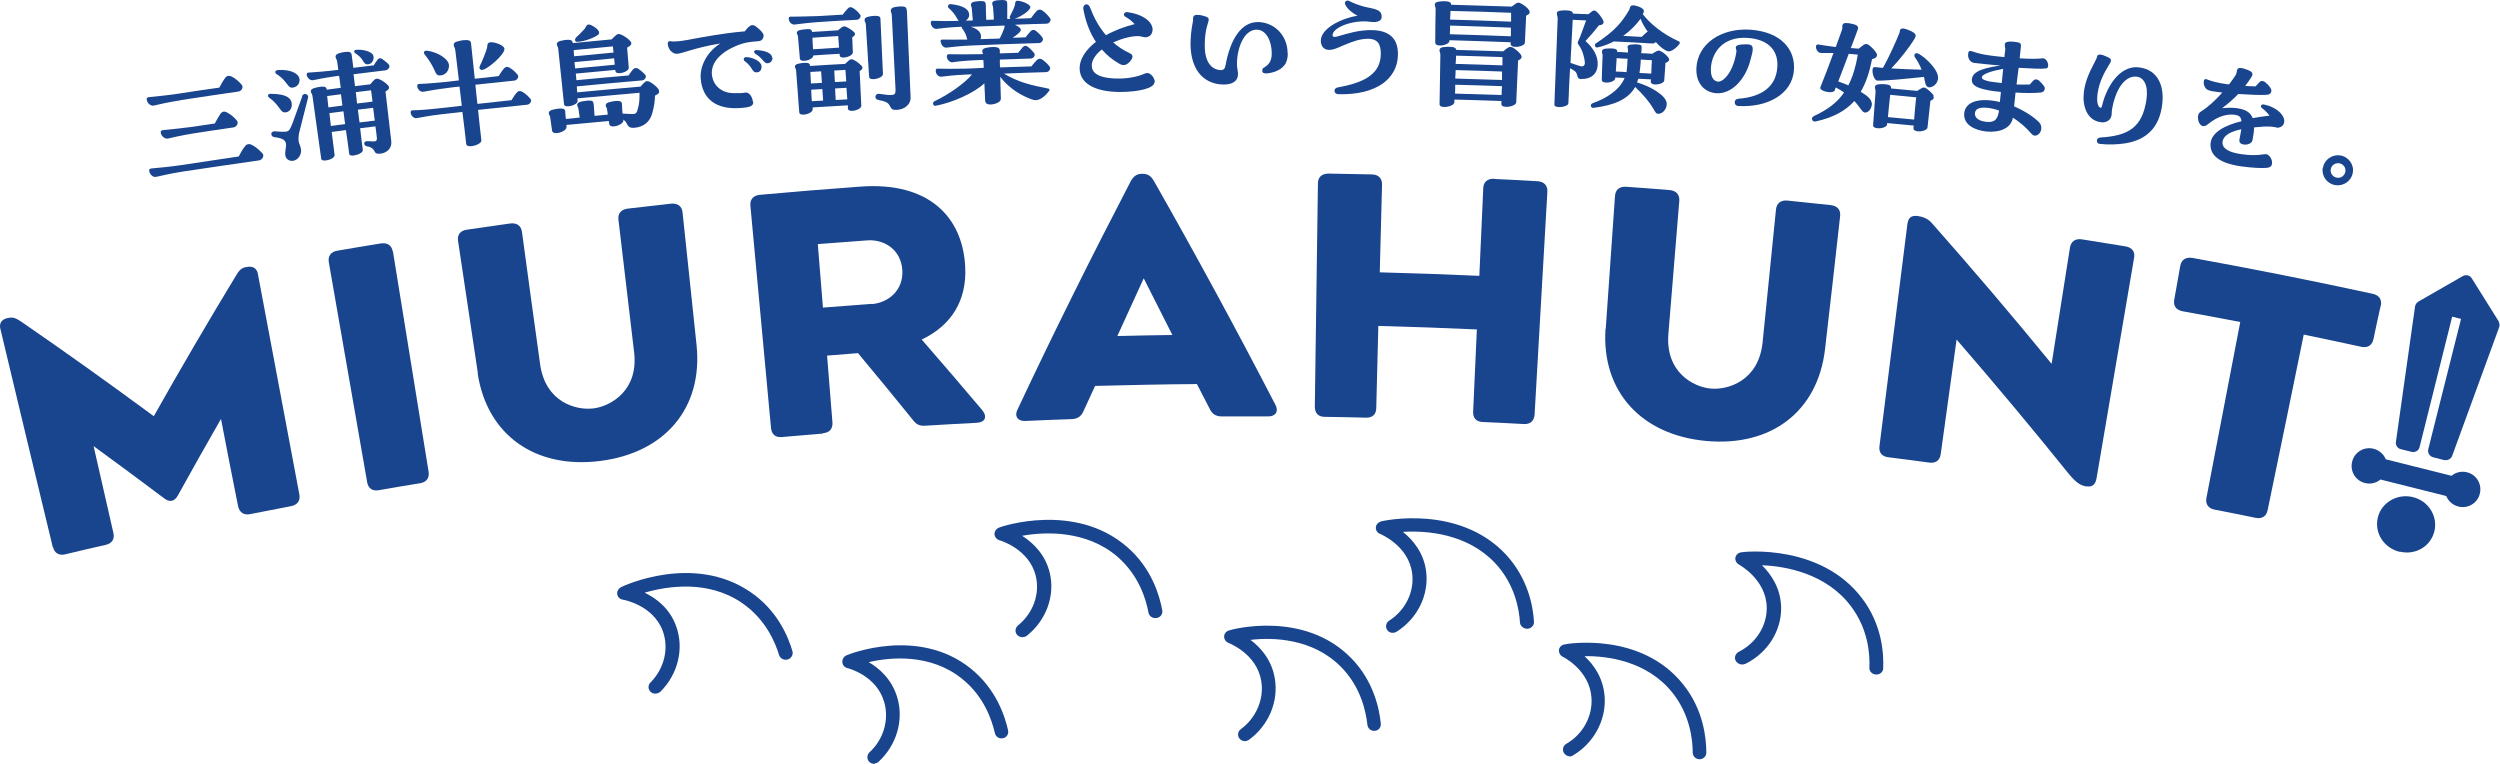
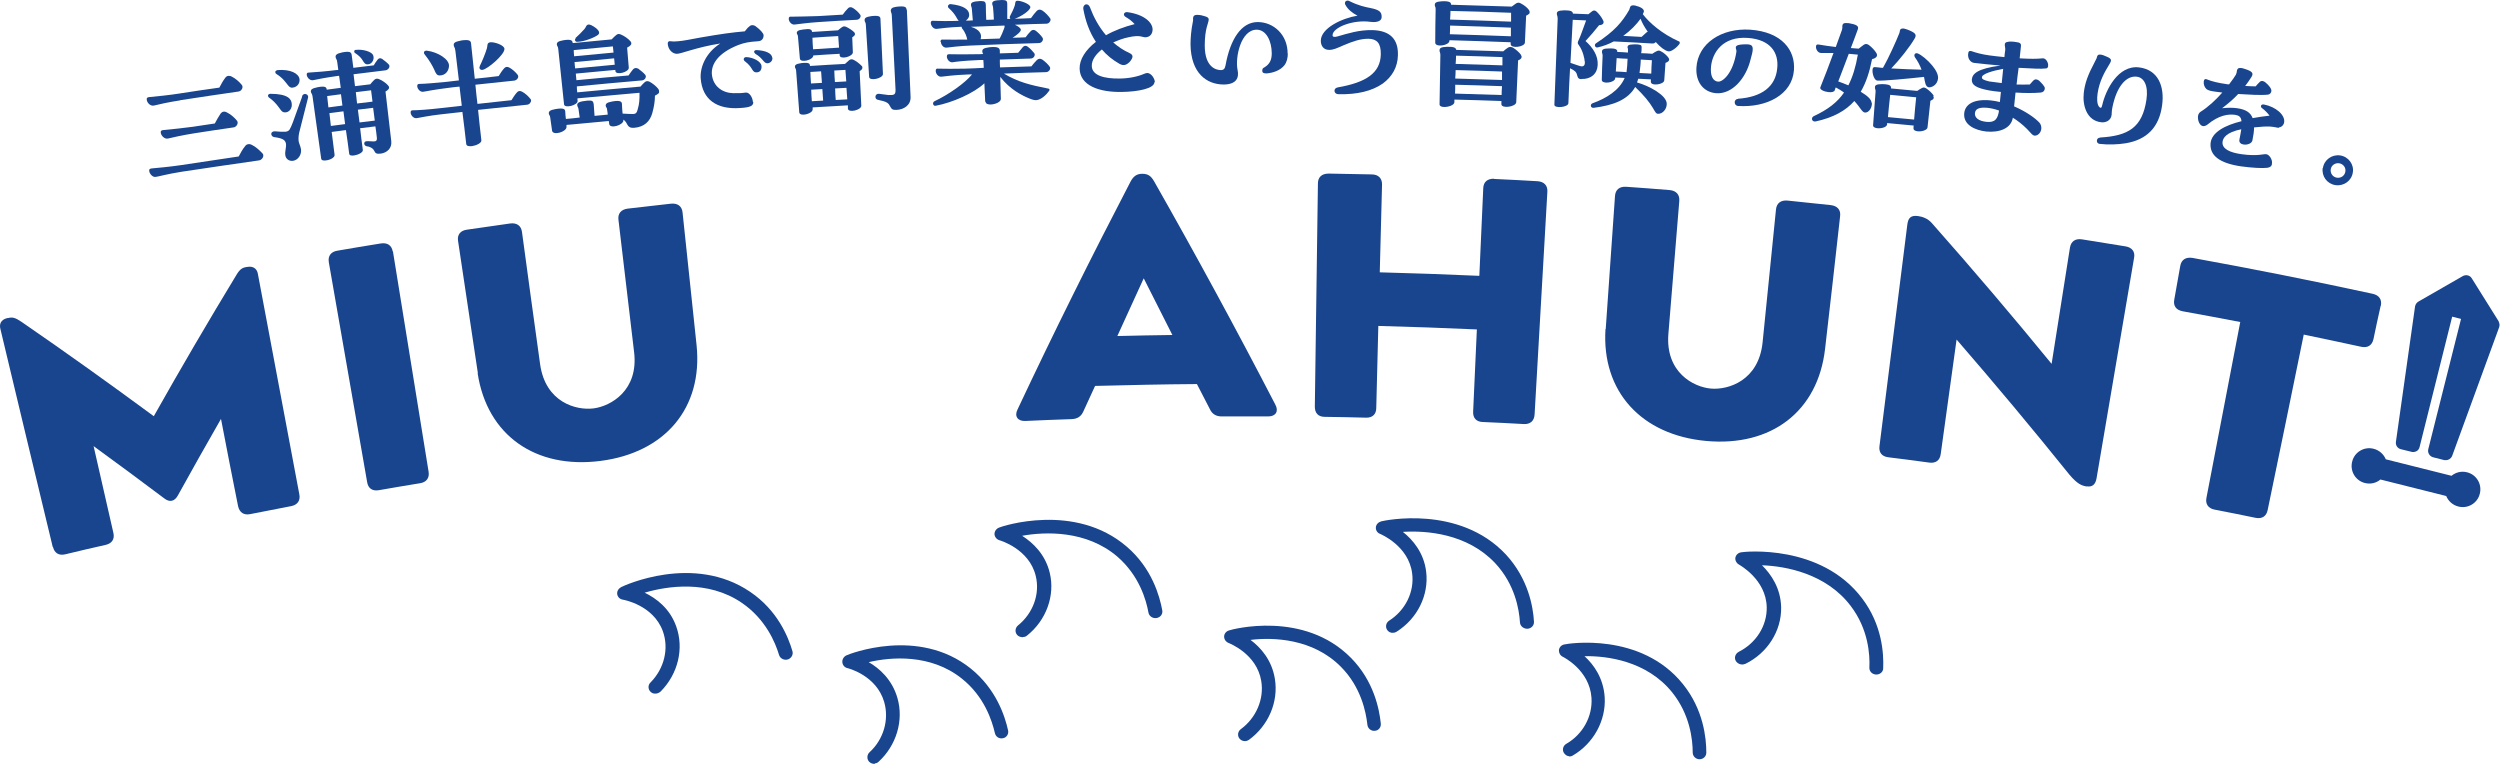
<svg xmlns="http://www.w3.org/2000/svg" id="_レイヤー_1" data-name="レイヤー_1" version="1.1" viewBox="0 0 1212.7 370.6">
  <defs>
    <style>
      .st0 {
        fill: #19448e;
      }
    </style>
  </defs>
  <g>
    <path class="st0" d="M424.4,370.5c-1,.1-2-.2-2.8-1-1.2-1.3-1.1-3.4.2-4.6,6.8-6.2,9.6-15.8,7.1-24.4-3.8-13-17.7-16.4-17.8-16.4-1.4-.3-2.4-1.5-2.5-2.9-.1-1.4.7-2.7,2-3.3,1.2-.6,34.9-14,60.3,6.4,12.3,9.9,16.6,23.1,18.1,30,.4,1.7-.7,3.5-2.5,3.8-1.8.4-3.5-.7-3.9-2.5-1.4-6.1-5.2-17.8-16-26.4-15.2-12.2-34.6-10.5-45.2-8,5.2,3,11.3,8.4,13.9,17.3,3.2,11-.5,23.1-9.1,31-.5.5-1.2.8-1.8.8Z" />
    <path class="st0" d="M496.2,309.1c-1,0-2.1-.3-2.8-1.1-1.2-1.4-1-3.4.4-4.6,7.3-5.9,10.8-15.3,8.6-24.1-3.2-13.1-17.4-17.2-17.5-17.2-1.4-.4-2.4-1.6-2.5-3,0-1.4.9-2.7,2.3-3.2,1.3-.6,36.7-12.4,61.9,9.3,12.2,10.5,15.9,23.9,17.2,30.9.3,1.8-.9,3.4-2.8,3.7-1.8.3-3.6-.9-3.9-2.6-1.1-6.2-4.5-18-15.1-27.2-15.1-12.9-35.1-12.1-46.2-10.1,5.2,3.3,11.2,8.9,13.4,17.9,2.7,11.1-1.7,23.1-11,30.5-.6.5-1.2.7-1.9.7Z" />
    <path class="st0" d="M318.5,336.4c-1,.2-2.1,0-2.9-.8-1.3-1.2-1.4-3.3,0-4.6,6.6-6.7,9-16.4,5.9-24.9-4.7-12.7-19.2-15.2-19.3-15.2-1.5-.2-2.6-1.3-2.8-2.7-.2-1.4.6-2.7,1.9-3.4,1.3-.7,35.1-16.4,62.6,2.3,13.3,9,18.5,21.9,20.5,28.8.5,1.7-.6,3.5-2.3,4-1.8.5-3.7-.5-4.2-2.2-1.8-6-6.5-17.4-18.1-25.3-16.4-11.2-36.2-8.1-47.1-4.9,5.6,2.7,12.2,7.6,15.3,16.3,3.9,10.8.9,23.1-7.5,31.6-.5.5-1.2.8-1.8,1Z" />
    <path class="st0" d="M761.1,366.8c-1,0-1.9-.7-2.5-1.6-.9-1.5-.4-3.5,1.2-4.4,8-4.6,12.8-13.3,12.2-22.3-.9-13.5-13.7-19.8-13.9-19.9-1.3-.6-2-2-1.9-3.3.2-1.4,1.3-2.5,2.7-2.7,1.4-.4,37.1-6.2,57.5,19.3,9.9,12.3,11.3,26.1,11.3,33.2,0,1.8-1.5,3.2-3.3,3.2-1.8,0-3.3-1.5-3.3-3.2,0-6.3-1.3-18.5-10-29.3-12.3-15.2-31.5-17.7-42.5-17.5,4.5,4.1,9.2,10.6,9.8,19.9.7,11.4-5.5,22.5-15.5,28.3-.6.4-1.3.5-2,.4Z" />
    <path class="st0" d="M603.8,359.5c-1,0-2-.5-2.6-1.3-1.1-1.4-.7-3.5.7-4.5,7.4-5.4,11.4-14.6,9.9-23.4-2.2-13.3-15.7-18.3-15.8-18.4-1.3-.5-2.2-1.7-2.2-3.1,0-1.4,1-2.6,2.4-3,1.3-.5,36.2-9.9,59.1,13.3,11.1,11.2,13.8,24.9,14.5,31.9.2,1.8-1.1,3.4-2.9,3.5-1.8.2-3.4-1.1-3.6-2.9-.7-6.3-3.1-18.3-12.8-28.1-13.7-13.9-33.1-14.4-43.9-13.1,4.8,3.6,10.3,9.6,11.8,18.8,1.9,11.3-3.2,22.9-12.6,29.7-.6.4-1.2.6-1.9.6Z" />
    <path class="st0" d="M844.5,322.3c-1-.2-2-.8-2.5-1.7-.9-1.6-.2-3.5,1.4-4.4,8.4-4.2,13.8-12.6,13.6-21.7-.3-13.5-13.3-20.5-13.4-20.6-1.3-.7-2-2.1-1.8-3.4.3-1.4,1.4-2.4,2.9-2.6,1.4-.3,38.6-4.2,58.6,22.4,9.7,12.8,10.5,26.7,10.2,33.9,0,1.8-1.7,3.1-3.5,3-1.9-.1-3.3-1.6-3.2-3.4.3-6.3-.5-18.6-9-29.8-12-15.9-31.8-19.4-43.1-19.8,4.4,4.3,9.1,11.1,9.3,20.4.2,11.5-6.7,22.2-17.3,27.4-.7.3-1.4.4-2,.3Z" />
    <path class="st0" d="M675.6,307c-1,0-2.1-.5-2.7-1.4-1-1.5-.6-3.5.9-4.5,7.9-5,12.4-14,11.2-23-1.7-13.4-15.3-19-15.5-19.1-1.4-.5-2.2-1.8-2.1-3.2.1-1.4,1.2-2.5,2.6-2.9,1.4-.4,37.8-8.2,60.5,16.1,10.9,11.8,13.2,25.5,13.6,32.6.1,1.8-1.3,3.3-3.2,3.4-1.9,0-3.5-1.3-3.6-3.1-.4-6.3-2.4-18.4-12-28.7-13.6-14.5-33.5-15.9-44.8-15.2,4.8,3.8,10.2,10.1,11.3,19.3,1.4,11.4-4.3,22.8-14.3,29.1-.6.4-1.3.6-2,.5Z" />
  </g>
  <g>
    <path class="st0" d="M25.6,265.4C17.1,230.1,8.6,194.9.2,159.6c-.6-2.3.1-4.5,3.3-5.3.1,0,.2,0,.3,0,2.3-.6,3.6-.2,6.6,1.8,21.8,15,43.2,30.3,64.2,45.8,13-23.1,26.4-46,40.3-68.9,1.6-2.6,2.9-3.2,4.7-3.5,0,0,.1,0,.2,0,3.5-.7,5,1.4,5.3,3.4,6.7,35.6,13.4,71.3,20.1,106.9.6,3-.9,5.1-3.9,5.7-6.7,1.3-13.3,2.6-20,3.9-3,.6-5.1-.8-5.8-3.8-2.8-14.1-5.6-28.2-8.3-42.4-7.1,12.3-14,24.7-20.9,37.1-1.6,3-4.1,3.5-6.7,1.4-11.3-8.5-22.7-16.9-34.2-25.3,3.2,14,6.4,28.1,9.6,42.1.7,3-.7,5.1-3.7,5.8-6.6,1.5-13.2,3-19.7,4.6-3,.7-5.2-.6-5.9-3.6Z" />
    <path class="st0" d="M190.6,121.9c5.8,35.6,11.5,71.3,17.3,106.9.5,3-1,5.1-4.1,5.6-6.7,1.1-13.4,2.2-20.1,3.4-3.1.5-5.1-.9-5.6-3.9-6.2-35.6-12.4-71.1-18.6-106.7-.5-3,1-5.1,4.2-5.6,7-1.2,14-2.4,21-3.5,3.2-.5,5.3.9,5.8,3.9Z" />
    <path class="st0" d="M231.8,181c-3.2-21.4-6.4-42.7-9.6-64.1-.5-3,1.1-5.1,4.4-5.5,7-1,14-2,20.9-3,3.2-.4,5.3,1.1,5.7,4.1,2.9,21.4,5.8,42.8,8.8,64.2,2.6,18.5,17.5,22.5,26,21.4,8.3-1.1,21.8-8.7,19.6-27.2-2.5-21.4-5.1-42.9-7.6-64.3-.4-3,1.3-5,4.5-5.4,7-.8,14-1.6,21-2.4,3.2-.3,5.3,1.2,5.6,4.3,2.3,21.5,4.5,42.9,6.8,64.4,3.1,30.3-15.2,52.1-46.7,56.1-31.4,4-54.9-12.4-59.5-42.5Z" />
-     <path class="st0" d="M399.2,210.3c-6.6.6-13.3,1.1-19.9,1.7-3.1.3-5-1.3-5.3-4.4-3.3-35.9-6.7-71.9-10-107.8-.3-3,1.4-5,4.6-5.3,16.3-1.5,32.7-2.8,49.1-4,32.5-2.3,49.2,14.4,50.5,38.8.9,16.4-6.7,28.6-21.1,35.4,9.9,11.4,19.7,22.8,29.4,34.3,2.6,3.3,1.3,5.9-2.8,6.1-8.3.4-16.5.9-24.8,1.4-2.6.2-4.4-.5-6-2.7-8.8-10.9-17.7-21.7-26.7-32.5-5,.4-10,.8-15,1.2.9,10.8,1.7,21.6,2.6,32.4.2,3.1-1.4,5-4.5,5.2ZM422.9,147.5c8-.6,15.4-6.7,14.8-16.4-.6-10.1-8.9-15.1-17-14.5-8,.6-16,1.2-24,1.8.8,10.3,1.7,20.6,2.5,30.8,7.9-.6,15.8-1.2,23.7-1.8Z" />
    <path class="st0" d="M520,203.3c-7.5.3-15,.5-22.6.9-3.7.2-5.5-2.3-3.8-5.6,17.4-37,35.7-73.8,54.8-110.5,1.3-2.4,2.8-3.8,5.7-3.8,2.9,0,4.3,1.2,5.7,3.6,20.4,35.9,40,72,58.8,108.3,1.8,3.2.3,5.8-3.4,5.8-7.5,0-15,0-22.6,0-2.6,0-4.6-1.1-5.7-3.5-2.1-4.1-4.2-8.1-6.3-12.2-16.5.1-32.9.5-49.4.9-1.9,4.1-3.8,8.3-5.7,12.4-1.1,2.5-3,3.6-5.6,3.7ZM542,163c8.9-.2,17.8-.4,26.7-.5-4.6-9.2-9.2-18.3-13.9-27.5-4.3,9.3-8.6,18.7-12.8,28Z" />
    <path class="st0" d="M724.7,86.8c7,.3,14.1.7,21.1,1.1,3.2.2,5,2.1,4.8,5.1-2.1,36-4.1,72.1-6.2,108.1-.2,3.1-2.1,4.7-5.1,4.6-6.7-.4-13.4-.7-20.1-1-3.1-.1-4.8-2-4.6-5.1.6-13.3,1.2-26.5,1.8-39.8-15.9-.7-31.8-1.3-47.8-1.7-.3,13.3-.7,26.5-1,39.8,0,3.1-1.9,4.8-5,4.7-6.7-.2-13.3-.3-20-.4-3.1,0-4.8-1.8-4.8-4.9.5-36.1,1-72.2,1.5-108.3,0-3.1,1.9-4.8,5.2-4.8,7,.1,14,.3,20.9.4,3.2,0,5.1,1.9,5,5-.4,14.2-.7,28.4-1.1,42.5,16.1.4,32.2,1,48.3,1.7.6-14.2,1.3-28.3,1.9-42.5.1-3.1,2.1-4.7,5.3-4.6Z" />
    <path class="st0" d="M778.9,159.7c1.5-21.5,3-43.1,4.5-64.6.2-3.1,2.2-4.7,5.4-4.5,7,.5,14,1,21.1,1.6,3.2.3,4.9,2.2,4.7,5.2-1.8,21.5-3.5,43-5.3,64.6-1.5,18.6,12.2,25.8,20.7,26.5,8.3.7,23.1-3.8,25-22.4,2.2-21.5,4.3-43,6.5-64.5.3-3,2.3-4.6,5.6-4.3,7,.7,14,1.5,21,2.2,3.2.4,4.9,2.3,4.5,5.4-2.4,21.5-4.8,42.9-7.3,64.4-3.5,30.3-26.1,47.5-57.7,44.6-31.4-2.9-50.8-24-48.8-54.4Z" />
    <path class="st0" d="M1012.3,236c-2.6-.4-4.7-1.3-8.5-5.8-17.7-22-35.9-43.8-54.7-65.5-2.6,18.5-5.1,37-7.7,55.6-.4,3-2.4,4.5-5.5,4.1-6.7-.9-13.3-1.8-20-2.6-3.1-.4-4.6-2.4-4.2-5.4,4.5-35.8,9-71.6,13.5-107.4.4-3,1.4-4.7,5.2-4.2,2.2.3,4.7,1.2,6.6,3.3,20,22.6,39.4,45.4,58.2,68.4,3-18.8,5.9-37.6,8.9-56.4.5-3,2.6-4.5,5.8-4,7,1.1,14,2.3,21.1,3.4,3.2.5,4.8,2.6,4.2,5.6-6.1,35.6-12.1,71.3-18.2,106.9-.5,3-2.1,4.4-4.8,3.9Z" />
    <path class="st0" d="M1154.8,148.4c-1.2,5.4-2.4,10.8-3.5,16.2-.7,3-2.9,4.3-6,3.6-9.3-2-18.5-4-27.8-5.9-5.8,28.4-11.6,56.7-17.5,85.1-.6,3-2.7,4.4-5.8,3.8-6.7-1.4-13.3-2.7-20-4-3-.6-4.5-2.7-3.9-5.7,5.5-28.4,10.9-56.9,16.4-85.3-9.3-1.8-18.6-3.5-27.9-5.2-3.2-.6-4.7-2.6-4.1-5.7,1-5.4,1.9-10.9,2.9-16.3.5-3,2.7-4.4,5.9-3.9,29.2,5.3,58.3,11.1,87.4,17.4,3.2.7,4.6,2.8,4,5.8Z" />
    <g>
-       <path class="st0" d="M1164.1,267.7c-7.6-1.8-12.4-9-10.7-16.5,1.6-7.2,9.2-11.9,16.9-10.1,7.7,1.8,12.3,9.3,10.6,16.5-1.8,7.5-9.2,11.8-16.8,10Z" />
      <path class="st0" d="M1196.7,229.1c-2.7-.7-5.5,0-7.5,1.7l-31.9-8c-1-2.4-3.1-4.4-5.9-5.1-4.6-1.2-9.3,1.6-10.4,6.2-1.2,4.6,1.6,9.3,6.2,10.4,2.7.7,5.5,0,7.5-1.7l31.9,8c1,2.4,3.1,4.4,5.9,5.1,4.6,1.2,9.3-1.6,10.4-6.2,1.2-4.6-1.6-9.3-6.2-10.4Z" />
      <path class="st0" d="M1212.2,156.1l-13.2-21.1c-.9-1.5-2.8-1.9-4.3-1.1l-21.6,12.4c-.8.5-1.4,1.3-1.6,2.3l-9.3,65.8c-.2,1.6.8,3.1,2.4,3.5l5.3,1.3c.8.2,1.7,0,2.4-.4.7-.4,1.2-1.1,1.4-2l15.8-63.2,4.3,1.1-15.9,63.2c-.4,1.7.6,3.4,2.3,3.9l5.5,1.4c.3,0,.5,0,.8,0,1.3,0,2.5-.8,3-2.1l22.8-62.4c.3-.9.2-1.9-.3-2.8Z" />
    </g>
  </g>
  <g>
    <path class="st0" d="M88.2,83.3c-7,1.1-11.6,2.4-12.6,2.5-1.6.3-3-1.5-3.2-2.7-.2-1.1.4-1.3,1.2-1.4,2.6-.2,9.6-.9,14.2-1.6,9.3-1.4,18.7-2.8,28-4.2.8-1.6,2-3.7,3.1-5,.6-.9,1.8-1.3,3.1-.7,2,.9,3.9,2.7,5.4,4.3.2.2.3.5.3.7.2,1.1-.8,2.4-2,2.6-12.5,1.8-25,3.6-37.5,5.5ZM87.3,48.7c-5.3.8-10.7,2-12.6,2.5-1.7.4-3.3-1.3-3.5-2.7-.2-1.1.4-1.3,1.2-1.4,2.6-.2,10.8-1.1,14.4-1.7,6.5-1,13-2,19.6-2.9.8-1.5,1.8-3.4,2.9-4.8.4-.5.8-.8,1.4-.9.5,0,1,0,1.6.3,1.9.9,3.8,2.6,5,4.1.9,1.1-.1,3-1.6,3.2-9.4,1.4-18.8,2.7-28.2,4.2ZM94,64.7c-5,.8-10.6,2-12.5,2.5-1.7.4-3.3-1.4-3.5-2.7-.2-1.1.4-1.3,1.2-1.4,2.6-.2,11.6-1.2,14.3-1.6,3.6-.5,7.1-1.1,10.7-1.6.8-1.5,1.8-3.3,2.8-4.8.7-.9,1.7-1.3,3-.6,1.9.9,3.8,2.6,5,4.1.8,1.1-.2,3-1.7,3.2-6.4.9-12.9,1.9-19.3,2.9Z" />
    <path class="st0" d="M146.5,46.7c.3-.7.7-1,1.3-1.1.9-.1,2,.7,1.6,1.9-1.3,5.1-2.6,10.2-3.9,15.4-.6,2.2-.7,3.2-.7,4.6,0,2,.8,2.7,1.2,4.8.4,2.6-1.3,5.3-3.8,5.7-2.2.3-3.6-1.1-3.8-2.7-.3-1.9.6-3.9.3-5.7-.4-1.6-1.3-2.5-5.7-3.1-.7-.1-1.3-.6-1.4-1.4-.1-.9.8-1.5,1.8-1.4,2.5.2,3.8.3,5.1.2,1-.1,1.6-.5,2-1.1.5-.9.9-1.7,1.5-3.3,1.5-4.2,3.1-8.5,4.6-12.7ZM131.1,45.5c8.8,0,10.2,2.7,10.4,4.7.3,2-.8,4-2.8,4.3-1.3.2-2-.4-2.7-1.4-1-1.3-2.2-3.4-5.4-5.7-.9-.6-.8-1.8.5-1.9ZM134.5,34c6.4-.5,10.4,1.6,10.8,4.4.2,1.8-.9,3.8-3.3,4.1-1.2.2-1.8-.5-2.5-1.4-1-1.2-2.2-3.2-5.4-5.2-.8-.5-.8-1.7.4-1.8ZM171.5,36c.2,1.9.5,3.9.7,5.8,2.5-.3,4.9-.6,7.4-.9.6-.7,1.4-1.7,2-2.2.7-.6,1.4-.7,2.3-.3,1.5.6,3.4,1.9,4.4,3.1.6.6.6,1.4,0,1.9-.2.3-.7.7-1.3,1,.9,8,1.9,16,2.8,24.1.4,3.5-2.2,5.6-5,6-2.3.3-2.7-.2-3.3-1.4-.5-.9-1-1.4-2.7-2-.4,0-.7-.1-1.1-.2-1.5-.5-1.3-2.5.3-2.4,1,0,2,0,3,.1,1.4.1,2-.4,1.8-1.9-.2-1.8-.4-3.6-.7-5.4-2.5.3-5,.6-7.4.9.4,3.5.8,7,1.3,10.5.2,1.3-2.3,2.4-4.2,2.7-1.3.2-2.3,0-2.4-.8-.5-3.8-1-7.7-1.6-11.5-2.3.3-4.6.6-6.9.9.5,3.7.9,7.4,1.4,11.1.2,1.3-2.2,2.5-4.1,2.7-1.3.2-2.3,0-2.4-.9-1.4-10.1-2.8-20.1-4.2-30.2-.2-1.4-.7-1.4-.8-2.2-.1-1,.4-1.6,3.3-2.2,3.7-.7,4.3,0,4.4,1.2,2.3-.3,4.5-.6,6.8-.9-.3-1.9-.5-3.9-.8-5.8-.4,0-.8,0-1.1.1-5.1.7-9.8,1.6-11.5,2-1.5.3-2.9-1.2-3.1-2.5-.1-1,.3-1.2,1.1-1.2,2.4-.1,9.4-.7,13.1-1.2.4,0,.8,0,1.1-.1-.2-1.2-.3-2.5-.5-3.7-.2-1.7-.7-1.6-.8-2.5-.1-1,.4-1.7,3.3-2.3,3.8-.7,4.3,0,4.5,1.3.3,2.1.5,4.2.8,6.2,3.3-.4,6.6-.8,9.9-1.2.5-.9,1.2-1.9,1.9-2.8.6-.7,1.3-.9,2.2-.3,1,.7,2.5,1.9,3.2,2.7.2.2.3.5.3.7.1.9-.7,1.9-1.8,2.1-5.1.6-10.3,1.3-15.4,1.9ZM159.8,54.9c.2,2.1.5,4.1.7,6.2,2.3-.3,4.6-.6,6.9-.9-.3-2.1-.5-4.1-.8-6.2-2.3.3-4.6.6-6.9.9ZM165.5,45.7c-2.3.3-4.5.6-6.8.9.2,1.8.4,3.6.6,5.5,2.3-.3,4.5-.6,6.8-.9-.2-1.8-.5-3.6-.7-5.5ZM180.7,49.3c-.2-1.8-.5-3.6-.7-5.5-2.5.3-4.9.6-7.4.9.2,1.8.4,3.6.6,5.5,2.5-.3,5-.6,7.5-.9ZM173.6,53.2c.3,2.1.5,4.1.8,6.2,2.5-.3,5-.6,7.4-.9-.3-2.1-.5-4.1-.8-6.2-2.5.3-5,.6-7.4.9ZM172.3,24.2c.1,0,.2,0,.4,0,2.9-.4,7.9.7,8.4,2.9.5,1.6-.5,3.6-2,4-2,.5-2.4-.6-3.5-2.3-.6-.9-1.7-2-3.4-3.1-.6-.4-.5-1.4.3-1.5Z" />
    <path class="st0" d="M226.2,70.2c-.6-5.3-1.2-10.6-1.9-15.9-3.6.4-7.1.8-10.7,1.2-5.3.6-9.7,1.5-11.4,1.8-1.5.3-2.9-1.3-3-2.6-.1-1,.4-1.2,1.1-1.2,2.4,0,7.9-.4,13-1,3.6-.4,7.1-.8,10.7-1.2-.4-3.1-.7-6.2-1.1-9.3-2,.2-4,.4-6,.7-5,.6-9.8,1.5-11.5,1.8-1.5.3-2.9-1.3-3-2.6-.1-1,.4-1.2,1.1-1.2,2.4,0,9-.6,13.1-1,2-.2,4-.5,6-.7-.6-4.8-1.1-9.5-1.7-14.3-.2-1.8-.7-1.8-.8-2.7-.1-1,.2-1.7,3.4-2.3.9-.2,1.1-.2,1.5-.2,2.9-.3,3.4.5,3.5,1.6.6,5.7,1.2,11.4,1.8,17.1,3.9-.4,7.7-.8,11.6-1.3.7-1.2,1.7-2.7,2.6-3.7.6-.8,1.6-1,2.6-.4,1.5.8,3.1,2.3,4,3.5.8,1-.2,2.6-1.6,2.8-6.3.7-12.6,1.3-18.9,2,.3,3.1.6,6.2,1,9.3,5.5-.6,11-1.2,16.5-1.8.7-1.2,1.7-2.7,2.6-3.7.6-.8,1.5-1,2.6-.4,1.5.8,3.1,2.3,4,3.5.2.2.3.4.3.6.1,1-.8,2.1-1.9,2.2-7.9.8-15.9,1.7-23.8,2.5.5,4.9,1,9.8,1.6,14.7.2,1.4-2.5,2.6-4.6,2.9-1.3.1-2.5,0-2.6-.8ZM210.8,34.1c-1.1-2.4-2.5-4.8-4.8-7.7-.7-.8-.4-2,1.2-1.8,5.3.7,10.8,4.2,10.6,7.4-.1,2.6-1.9,4.6-4.5,4.6-1.4,0-1.8-.9-2.5-2.4ZM232.8,31.9c1.1-2.2,2.7-6.1,3.4-8.5.4-1.1-.2-2.7,1.7-2.9,1.7-.2,6.7,1.3,6.8,3.2.1,2.8-8.2,9.9-10.7,10.2-1.2.1-1.8-.9-1.2-1.9Z" />
    <path class="st0" d="M319.7,44.4c0,.4,0,.8-.4,1-.3.3-.8.6-1.6,1,0,2.6-.4,5.3-1.3,8.5-1.1,3.9-3.8,6.7-8.8,7.1-3,.3-3.2-1.7-4-2.8-.4-.5-.7-.8-1.2-1.2,0,.1,0,.2,0,.4,0,2.3-6.6,4.3-6.9,1.7,0-.5-.1-.9-.2-1.4-6.8.6-13.7,1.3-20.5,1.9,0,.3,0,.7,0,1,0,2.4-6.6,4.3-7,1.8-.3-2.1-.6-4.3-.9-6.4-.1-1.1-.6-1.1-.7-2,0-1,.5-1.6,3.3-2.1,4.2-.7,4.7.1,4.7,1.5,0,1.1.2,2.2.3,3.3,2.2-.2,4.5-.4,6.7-.7-.2-1.4-.4-2.8-.6-4.2-.2-.9-.5-1-.6-1.8-.1-1.2,1-1.8,5-2.2,2.4-.2,2.8.3,3,1.8.1,1.9.3,3.8.4,5.6,2.1-.2,4.3-.4,6.4-.6,0-.8-.2-1.5-.3-2.3,0-1.1-.6-1.2-.7-2,0-1,.5-1.6,3.3-2.1,4.1-.7,4.6.2,4.6,1.5,0,1.5.2,3,.3,4.4,2.1.2,3.2.1,5,.2,1.8,0,2-1,2.5-2.9.5-1.7.8-4,.7-7.4-10,.9-20.1,1.8-30.1,2.7,0,.4,0,.8.1,1.2.1,2.2-6.4,3.8-6.6,1.7-.9-8.9-1.9-17.9-2.8-26.8-.1-1.3-.6-1.4-.7-2.2,0-1,.4-1.6,3.3-2.1,3.8-.6,4.3.2,4.4,1.4,6.3-.6,12.6-1.2,18.9-1.8.7-.7,1.5-1.6,2.2-2.1.7-.6,1.4-.7,2.4-.2,1.5.6,3.5,2,4.5,3.2.6.7.6,1.4,0,2-.3.3-.8.7-1.6,1.1.3,3.2.5,6.5.8,9.7.2,2.2-6.3,3.9-6.5,1.6,0-.2,0-.3,0-.5-6.4.6-12.8,1.2-19.2,1.8.1,1.1.2,2.1.3,3.2,8.4-.8,16.9-1.6,25.3-2.3.6-1,1.5-2.1,2.2-3,.7-.7,1.5-.8,2.5-.3,1.1.8,2.7,2.1,3.4,3,.8,1-.2,2.6-1.6,2.7-10.6.9-21.1,1.9-31.6,2.9,0,1,.1,1.9.2,2.9,10.2-1,20.5-1.9,30.7-2.8.6-.7,1.4-1.6,2-2.1.7-.6,1.3-.7,2.3-.3,1.4.7,3.3,2.2,4.3,3.5.2.3.3.6.4.9ZM297.6,25.4c-.1-1-.2-2-.3-2.9-6.3.6-12.7,1.2-19,1.8,0,1,.1,2,.2,3,6.4-.6,12.8-1.2,19.1-1.8ZM278.7,30.1c0,1,.2,2.1.3,3.1,6.4-.6,12.8-1.2,19.2-1.8-.1-1-.2-2.1-.3-3.1-6.4.6-12.8,1.2-19.1,1.8ZM279.1,18.5c1.6-1.4,2.9-2.8,4.4-4.4.7-.7.8-2.1,2-2.2.3,0,.7,0,1.3.3,3.3,1.7,4.7,3.6,3.3,4.7-1.4,1.1-6.3,3.3-10.2,3.4-.8,0-1.4-1-.6-1.7Z" />
    <path class="st0" d="M365.4,49.4c.1,2-1.5,2.7-6.4,3-11.3.8-18.3-4.1-19.1-14.3-.4-5.3,2.3-12.4,9.5-17-11.6,1.8-19.2,5.1-21.1,5-2,0-4.2-1.9-4.4-4.9,0-1,.5-1.3,1.3-1.2,1.6.2,2.6.1,3.8,0,2.6-.2,5.9-.9,10.8-1.8,9.8-1.7,15.5-2.5,21.5-3,.7-.9,1.3-1.7,2.1-2.3.5-.5,1-.7,1.5-.7.5,0,1,.1,1.6.5,2.3,1.7,3.8,3.4,3.9,4.3.1.8-.3,2.9-2.6,3-4.6.3-6.6.7-9.6,1.8-9.9,3.9-13.2,9.3-12.9,14.1.5,6.1,5.3,9.2,10.4,9.3,3,0,4.2,0,6-.3,1.9-.2,3.4,2.5,3.5,4.5ZM369.4,32.2c.1,1.6-.7,3-2.6,2.9-.9,0-1.3-.5-1.8-1.2-.6-1-1.5-2.6-3.7-4.2-.9-.6-.7-2.1.9-2,3.2.2,7.1,2.1,7.2,4.4ZM374.7,28c.1,1.7-1.3,2.7-2.5,2.7-1.8,0-2.1-2.5-5.8-4.6-.3-.3-.5-.6-.6-.9,0-.5.3-.9,1.2-.9,4.3.2,7.4,1.5,7.6,3.7Z" />
    <path class="st0" d="M417.2,7c.8,1-.3,2.6-1.7,2.6-6.1.3-12.3.7-18.4,1.1-4.8.3-9.9,1-11.6,1.2-1.6.2-2.8-1.4-2.9-2.7,0-1,.4-1.2,1.2-1.1,2.4,0,10.2-.2,13.2-.3,3.9-.2,7.9-.5,11.8-.7.7-1,1.6-2.1,2.5-3,.3-.4.8-.6,1.3-.6.4,0,.7.1,1.2.4,1.3.8,2.8,2.2,3.5,3.3ZM418,31.9c.5.6.4,1.3,0,1.8-.2.2-.5.5-1,.8.3,5.6.5,11.2.8,16.8,0,2.1-6.3,3.6-6.5,1.4,0-.5,0-1,0-1.6-5.7.3-11.4.7-17.1,1,0,.3,0,.7,0,1,0,2.1-6.3,3.7-6.5,1.4-.5-6.7-1-13.3-1.5-20,0-1.2-.5-1.2-.6-2.1,0-.9.5-1.4,3.2-1.8,3.6-.4,4.1.2,4.1,1.4,5.7-.4,11.4-.7,17-1,.7-.6,1.5-1.4,2-1.8.7-.5,1.3-.6,2.1-.2,1.3.6,3,1.9,4,3ZM407.3,26.1c-4.3.2-8.5.5-12.8.8.1,2.2-6.3,3.8-6.5,1.5-.3-3.5-.6-6.9-.9-10.4,0-1.1-.5-1.3-.6-1.9,0-.9.5-1.5,3.2-1.8,3.4-.5,4.1,0,4.2,1.2,4.2-.3,8.4-.5,12.6-.8.5-.5,1.4-1.1,1.9-1.5.8-.5,1.2-.5,2-.2,1.3.6,3.2,1.8,4,2.7.5.6.4,1.2,0,1.6-.2.2-.6.6-1,.8.1,2.4.2,4.9.3,7.3,0,2.1-6.3,3.7-6.4,1.4,0-.2,0-.5,0-.7ZM393.5,43.5c0,1.9.2,3.8.3,5.6,1.8-.1,3.6-.2,5.5-.3-.1-1.9-.3-3.8-.4-5.6-1.8.1-3.6.2-5.3.3ZM393.1,34.9c0,1.9.2,3.8.3,5.6,1.8-.1,3.5-.2,5.3-.3-.1-1.9-.3-3.8-.4-5.6-1.7.1-3.4.2-5.1.3ZM394.4,23.9c4.2-.3,8.4-.5,12.6-.8-.1-1.9-.3-3.8-.4-5.6-4.2.2-8.3.5-12.5.8,0,1.9.2,3.8.3,5.6ZM405.3,48.5c1.9-.1,3.8-.2,5.7-.3-.1-1.9-.3-3.8-.4-5.6-1.8.1-3.7.2-5.5.3,0,1.9.2,3.8.3,5.6ZM404.7,34.2c0,1.9.2,3.8.3,5.6,1.8-.1,3.7-.2,5.5-.3-.1-1.9-.3-3.8-.4-5.6-1.8.1-3.6.2-5.3.3ZM428.3,35.9c0,2.2-6.6,3.6-6.7,1.4-.5-8.4-1.1-16.9-1.6-25.3,0-1.1-.6-1.4-.6-2.2,0-1,.5-1.6,3.4-2,3.9-.4,4.3.3,4.3,1.6.4,8.8.8,17.6,1.2,26.5ZM439.9,4.7c.6,14.1,1.2,28.2,1.8,42.3.2,4-3.3,6.2-6.8,6.3-2.1.1-2.4-.4-3.3-2-.5-1.2-1.5-1.8-3.3-2.3-.8-.2-1.6-.4-2.5-.6-1.7-.3-1.5-3.1.6-2.9,1.5.2,3.1.4,4.6.6,2.9.1,3.5-.2,3.4-2.8-.6-11.9-1.2-23.8-1.8-35.8,0-1-.4-1.4-.5-2.2,0-1.1.6-1.7,2.6-2,4.6-.6,5,.3,5,1.3Z" />
    <path class="st0" d="M477.9,49.3c-.1-3-.3-5.9-.4-8.9-4.9,4.7-15.5,9.4-23.6,10.9-.8.2-1.2-.4-1.3-1,0-.5.2-.9.7-1.2,6.5-3,15-8.9,18.2-13-1.1,0-2.2,0-3.3.1-5.3.2-9.8.8-11.5,1-1.6.2-2.8-1.5-2.8-2.8,0-1,.4-1.2,1.2-1.1,2.4.1,8.2.1,13.1,0,3-.1,6-.2,9-.4,0-1.3-.1-2.5-.2-3.8-1.1,0-2.3,0-3.4.1-5.1.2-9.8.7-11.5,1-1.6.2-2.8-1.5-2.8-2.8,0-1,.5-1.1,1.2-1.1,2.4.1,9.3.1,13.1,0,1.1,0,2.2,0,3.3-.1-.2-.5-.4-.7-.4-1.3,0-1,.5-1.6,3.6-2,4.3-.4,4.8.5,4.9,1.7,0,.4,0,.8,0,1.3,3-.1,5.9-.2,8.9-.3.7-.9,1.5-1.9,2.3-2.8.7-.7,1.5-.8,2.4-.1,1.1.8,2.4,2.2,3.1,3.1.7,1-.3,2.6-1.7,2.6-5,.2-10,.3-15,.5,0,1.3,0,2.5.1,3.8,5.1-.2,10.1-.3,15.2-.5.8-1,1.8-2.2,2.7-3.1.8-.7,1.6-.8,2.6-.2,1.3.9,2.9,2.4,3.6,3.5.7,1-.4,2.6-1.8,2.6-6.8.2-13.6.4-20.4.7,6.7,4.1,12.9,5.6,21.6,7.3.5.1.7.5.3,1.1-1.2,1.7-3.8,4.4-6.4,4.5-.6,0-1.7-.2-3.1-.8-3.5-1.4-9.5-4.4-14.2-10.5.1,3.6.2,7.2.3,10.7,0,1.5-2.7,2.6-4.9,2.7-1.3,0-2.4-.3-2.5-1.3ZM456.2,20.3c0-1,.5-1.2,1.2-1.1,2.2.1,7.6,0,11.8,0-.3-1.4-.8-3.3-2.5-5.4-.2-.2-.2-.4-.2-.8-.2,0-.3,0-.5,0-5.4.2-9.9.8-11.6,1-1.6.2-2.8-1.5-2.9-2.8,0-1,.5-1.2,1.2-1.1,2.2.1,7.6.2,12.4,0-1.1-.9-1.2-2.9-4.9-6.2-.8-.7-.2-2,1-1.9,6.1.7,9.2,2.5,8.9,5.7-.1.9-.8,1.7-1.6,2.3,1.1,0,2.2,0,3.4-.1-.2-1.9-.3-3.9-.5-5.8-.1-.9-.4-1-.4-1.8,0-1.1.9-1.6,4.5-1.8,2.2,0,2.6.4,2.7,1.8,0,2.4.1,4.9.2,7.3,1.2,0,2.5,0,3.7-.1-.1-2-.2-4-.4-6-.1-.9-.4-1-.4-1.8,0-1.1,1-1.6,4.7-1.7,2.2,0,2.6.5,2.6,1.9,0,2.5,0,4.9,0,7.3.5,0,1.1,0,1.6,0-.4-.3-.5-.8-.3-1.3,1-2,1.7-3.2,2.4-5.4.2-.6,0-1.9.9-2.1,1.4-.3,6.4,1.4,6.6,3,.1,1.7-4.8,4.8-7.6,5.7,2.6,0,5.3-.2,7.9-.3.8-1.2,1.9-2.5,2.8-3.5.7-.7,1.6-.9,2.7-.2,1.4.9,2.9,2.5,3.8,3.8.2.2.2.4.2.6,0,1-.9,2-2,2-5.1.1-10.2.3-15.3.5,1.5.7,2.8,1.6,2.9,2.4,0,1-1.9,2.6-4,3.9,2.1,0,4.2-.1,6.3-.2.7-1,1.6-2.1,2.5-3,.7-.7,1.5-.8,2.4-.2,1.2.9,2.6,2.3,3.3,3.4.7,1-.4,2.6-1.7,2.6-11.1.3-22.1.7-33.2,1.2-5.2.2-9.8.8-11.6,1-1.6.2-2.8-1.5-2.8-2.8ZM475.6,19c3.1-.1,6.2-.2,9.3-.3.8-1.4,1.7-3.5,2.3-5.2.1-.4.1-.8.1-1.1-5.5.2-10.9.4-16.4.6,4.3,1.2,5.3,3.6,4.9,5.4,0,.2-.1.5-.2.7Z" />
    <path class="st0" d="M560,39.8c0,3.2-8.2,4.7-15.8,4.8-10.9.2-20.3-3-20.5-11.3-.1-4.5,2.9-9.1,7.9-13-3.2-4.8-5.1-10.3-6.1-15.9-.2-1.3.6-2.3,1.5-2.3.6,0,1.3.4,1.7,1.4,1.8,4.8,4.3,9.5,7.8,13.6,4-2.3,8.8-4.1,13.9-5.4-1.2-1.3-2.5-2.4-4.4-3.5-1.4-.8-.9-2.5.9-2.3,8,1.1,12.1,4.9,12.2,8.3,0,2.2-1.2,3.8-3.5,3.9-1.5,0-2.5-1.3-8.3,0-2.5.5-4.8,1.4-7.3,2.5,2.3,2,4.9,3.8,8,5.2,1.9.9,1.7,2.2,0,4.2-1.5,1.5-2.9,2.1-4.9,1-3.4-1.9-6.3-4.3-8.6-7-2.7,2.1-5,5-4.9,8,.1,4.7,6.2,6.2,13.4,6.1,4.3,0,8.8-.9,11.8-2.2.8-.3,1.3-.5,1.7-.5,2.1.1,3.7,2.9,3.7,4.5Z" />
    <path class="st0" d="M624.7,25.8c0,2.3-.5,4.4-1.7,5.9-2,2.5-5.4,3.6-8.4,3.9-1.6.1-2.3-.3-2.3-1.3,0-.9.3-1.3,1-1.6,2.5-1.5,3.6-3.5,3.6-6.8,0-5.8-2.6-11.5-7.3-11.5-7.7,0-10.5,13.4-9.3,19.4.9,4-.6,7.1-6.6,7.2-8.5,0-16-5.6-16.2-19.4,0-3.2.3-6.9,1.1-10.9.3-1,0-1.6.2-2.3.1-.8.8-1.2,1.9-1.2.8,0,1.8.1,3.1.5,2.1.5,2.6,1,2.5,2-.1,1.6-1.9,4.2-1.9,12.4,0,10.6,5.6,11.9,7.8,11.9,1.3,0,2-.6,2.3-2.4,2.3-12.7,7.7-20.9,15.6-20.9,7.7,0,14.6,6.2,14.5,15.4Z" />
    <path class="st0" d="M678.1,26.8c-.1,5.6-2.7,10.3-7.3,13.7-5.3,3.7-12.5,5.4-21.5,5.2-2.4,0-2.7-2.9-.4-3.3,13.8-2.4,20.7-7,20.9-16,.1-5.5-1.9-7.5-6-7.6-3.9,0-7.4,1.2-11.9,3.1-3.5,1.5-5,2.3-7.2,2.3-2.9,0-4-2.3-4-4.4,0-6.2,10.4-11,17.8-12.2-2.4-1.2-4.7-3-5.9-5.3-.5-1,0-2,1.1-2,.2,0,.5,0,.8.2,4.6,2.3,7.8,2.9,10.3,3.4,4.6.9,5.5,2.1,5.4,4.5,0,1.4-1.6,2.7-5.4,2.2-8.4-1.2-18.4,2.7-18.4,6.5,0,.8.8,1,2.3.6,5.2-1.5,10.5-3.2,16.9-3.1,8.9.2,12.7,4.6,12.5,12.1Z" />
    <path class="st0" d="M742,5.9c0,.4,0,.6-.4.9-.3.3-.7.5-1.3.8-.2,4.4-.4,8.7-.6,13,0,2.2-6.9,3.1-6.9.8,0-.3,0-.6,0-.9-9.9-.4-19.8-.7-29.7-1,0,0,0,.2,0,.3-.1,2.3-6.9,3.3-6.9.9,0-5.4.1-10.9.2-16.3,0-1.2-.5-1.3-.4-2.1,0-1,.7-1.5,3.6-1.7,3.7-.1,4.3.6,4.3,1.7,9.8.3,19.6.6,29.4.9.7-.5,1.6-1.2,2.2-1.6.4-.2.8-.3,1.2-.3.4,0,.7.2,1.1.4,1.4.7,3.1,2,3.9,3.2.2.3.3.6.3.9ZM737.8,26.7c.5.7.4,1.4-.2,1.9-.2.2-.7.5-1.2.7-.3,6.8-.6,13.5-.9,20.3-.2,2.3-7.3,3.2-7.2.9,0-.5,0-1,0-1.5-7.6-.3-15.2-.5-22.8-.7,0,.4,0,.8,0,1.3-.1,1.4-2.8,2.3-4.9,2.3-1.3,0-2.3-.4-2.3-1.3.1-8,.3-15.9.4-23.9,0-1.4-.5-1.5-.4-2.3,0-1,.6-1.6,3.6-1.7,3.5-.1,4.3.5,4.5,1.5,7.6.2,15.2.5,22.8.7.7-.6,1.6-1.4,2.3-1.8.9-.5,1.4-.4,2.4,0,1.3.8,3.1,2.3,3.9,3.5ZM703.3,16.6c9.9.3,19.7.6,29.6,1,0-1.4,0-2.8,0-4.2-9.8-.4-19.7-.7-29.5-1,0,1.4,0,2.8-.1,4.2ZM733,10.4c0-1.4,0-2.8,0-4.2-9.8-.4-19.6-.7-29.4-.9,0,1.4-.1,2.8-.2,4.2,9.8.3,19.6.6,29.5,1ZM728.7,34.7c-7.5-.3-15-.5-22.6-.7,0,1.4-.1,2.7-.2,4.1,7.6.2,15.1.5,22.7.7,0-1.4,0-2.7,0-4.1ZM705.8,45.4c7.5.2,15.1.5,22.6.7,0-1.4.1-2.9.2-4.3-7.6-.3-15.1-.5-22.7-.7,0,1.4,0,2.9-.1,4.3ZM706.2,31c7.5.2,15.1.5,22.6.7,0-1.3,0-2.7,0-4-7.5-.3-15-.5-22.5-.7,0,1.3-.1,2.7-.2,4Z" />
    <path class="st0" d="M767.2,38.4c-2.1,0-1.9-1.4-2.4-2.7-.5-.9-.5-1.2-3.2-2.6-.3,5.6-.6,11.2-.8,16.9,0,2.1-6.9,2.7-6.8.8.5-13.9,1.1-27.8,1.6-41.6,0-1.6-.4-1.6-.4-2.6,0-1,.6-1.5,3.7-1.6,3.3,0,4,.6,4.1,1.6,2.5.1,5,.2,7.5.3.7-.5,1.3-1.1,1.9-1.5.6-.4,1.1-.4,1.8,0,1.2,1,2.8,3,3.5,4.6.4.8.1,1.5-.4,1.8-.3.2-.8.4-1.6.4-1.8,2.3-4.6,5.6-6.6,7.7,3.6,3.2,6.2,7.2,5.9,11.7-.2,4.2-3.3,6.9-7.9,6.7ZM768.7,29.8c0-1-.8-5.2-2.9-8-.7-.8-.5-1.3-.1-2.2.9-1.8,2.4-6.2,3.7-9.7-2.2-.1-4.3-.2-6.5-.3-.4,7-.7,14-1.1,20.9,3.2,1.1,4.6,1.6,5.4,1.7,1.1,0,1.7-.6,1.6-2.4ZM808.5,50.5c0,2.5-2.1,4.8-4.2,4.7-1,0-1.4-.9-2.5-2.8-1.7-2.9-4.5-6.3-8.6-10.2-3.6,6.3-10.7,8.9-20.1,10.1-1.6.2-1.9-1.7-.6-2.2,6.8-2.4,13.1-6.4,15.6-12.3-1.5,0-3-.2-4.6-.2,0,.1,0,.2,0,.4-.2,2.2-6.6,3-6.5.7.1-3.9.2-7.8.4-11.7,0-1.1-.4-1.1-.3-2,0-.9.6-1.5,3.4-1.5,3.5-.1,4.1.6,4,1.7,1.7,0,3.5.2,5.2.3,0-.5,0-1.1,0-1.6,0-.6-.3-.7-.2-1.1,0-.6.4-.9,1.1-1.1,1.4-.2,3.7-.3,4.7,0,1,.2,1.1.6,1,1.8,0,.8,0,1.6-.2,2.3,1.8,0,3.6.2,5.4.3.7-.5,1.5-1,2.2-1.3.7-.3,1.2-.4,2,.1,1.3.6,3,2.1,3.7,3.2.4.6.4,1.3-.2,1.7-.3.3-.7.5-1.3.7-.2,2.8-.4,5.7-.6,8.5-.2,2.1-6.7,2.9-6.5.6,0-.4,0-.8,0-1.1-2-.1-4.1-.2-6.1-.3-.2.6-.4,1.3-.6,1.8,6,1.7,14.5,6.3,14.4,10.4ZM814.9,20.7c0,.1,0,.3-.2.5-.9,1.5-4,4.1-5.5,3.7-1.7-.4-3.9-2.1-6-4.5-.5.5-1,.8-1.8.7-6.2-.4-12.4-.7-18.6-1-2.4,1.3-5.1,2.3-7.8,2.9-1.2.3-1.9-1.3-.8-2,9.2-6,12.7-10.4,16.1-16.2.4-.8.2-2.3,2-2.2.2,0,.5,0,.9.1,2.6.6,4.8,1.8,4.1,3.3-.2.3-.3.6-.4.9,3.2,4.2,9.2,9.4,17.3,13.1.3,0,.6.2.5.6ZM784.2,28.2c-.1,2.2-.3,4.3-.4,6.5,1.7,0,3.5.2,5.2.3.3-2,.4-4.1.5-6.5-1.8,0-3.5-.2-5.3-.3ZM796.3,17.9c.7-.7,1.5-1.4,2.3-2.1.2-.2.5-.3.7-.4-1.5-2.1-2.8-4.4-3.5-6.3-2,2.8-4.8,5.7-8.4,8.3,3,.2,5.9.3,8.9.5ZM801,35.7c0-2.2.2-4.3.3-6.5-1.8-.1-3.6-.2-5.4-.3,0,1.8-.4,5.1-.6,6.5,1.9.1,3.7.2,5.6.3Z" />
    <path class="st0" d="M843.1,47.9c11.4-.8,18.2-5.8,19-14.8.8-7.5-3.2-13.9-14.2-14.7-12.4-.9-17.2,7.3-17.9,13.7-.5,4.9,1,7.2,3.3,7.5,2.3.3,7.4-4,9-14.5.1-1-.3-1.2-.3-2,0-.9.7-1.6,5.1-1.6,2.4,0,3.2.6,3.1,2.6,0,1.1-.5,2.7-1.1,5-2.2,8.9-8.9,16.8-16.8,16.1-6.2-.6-9.8-5.6-9.4-12.4.7-11.7,12.1-19.3,26.1-18.4,15.4,1.1,22,10,21.2,19.7-.9,11.8-13.2,18.2-27.1,17.3-2.1-.1-2.2-3.3-.1-3.4Z" />
    <path class="st0" d="M908,49.9c.2,2.1-1.3,4.8-3.3,4.7-1.4,0-2.3-2.5-5.2-5.6-4.2,4.7-10.1,8-18.7,9.9-2,.4-2.5-1.9-.9-2.6,6.7-3.1,11.4-6.7,14.6-11.4-1.3-1-2.6-1.7-4-2.5-.2.5-.4.9-.5,1.4-.3.8-1.5,1-2.9.9-2.1-.2-4.5-1.2-4.1-2.3,2-4.9,4.3-11,6.4-16.7-2,0-4,0-6,0-1.6,0-2.6-1.8-2.5-3.1,0-1,.6-1.1,1.3-1,2,.4,5.3.8,8.3,1.2,1.1-3,2.1-5.8,3-8.3.4-1.5,0-1.6.3-2.5.3-.7.8-.9,2.2-.8.4,0,1,0,1.6.2,4,.7,4,1.8,3.5,3.1-.9,2.6-2.1,5.6-3.3,8.8,1.3.1,2.5.2,3.8.3.8-.6,1.9-1.5,2.5-1.9.8-.5,1.5-.5,2.4.1,1.4,1,3,2.7,3.8,4.1.4.8.2,1.6-.4,2-.3.3-.9.6-1.8.8-1.2,6.1-2.9,11.4-5.5,15.8,3.3,2,5.1,3.6,5.3,5.4ZM896.6,41.4c2.1-4.1,3.6-9,4.6-14.9-1.5-.1-3-.3-4.4-.4-1.7,4.4-3.4,9.1-5.1,13.4,1.5.5,3.2,1.2,4.9,1.9ZM935.8,42.4c-1.9-.2-2-2.6-2.5-5.1-8.1.9-20,2-22.6,1.8-2-.1-3.1-5.6-1.9-6.4.4-.2.7-.2,1.2-.1.7,0,1.6.2,2.8.3.2,0,.4,0,.6,0,2.8-4.9,6.4-13,7.8-16.5.3-.5.3-1.4.5-1.9.4-.7,1.3-1,3.4-.2,3.9,1.5,4.8,2.4,3.7,4.3-2.2,3.9-7.5,10.6-11.4,14.6,5.3.3,9.9.5,14.7.6-.9-2.4-1.9-4.2-3.2-6-.7-1.2,0-2.3,1.3-1.9,1.8.7,4.9,3.2,7.1,5.9,2,2.4,3,4.7,2.8,6.3-.3,2.6-2.3,4.3-4.6,4.3ZM937.8,46.6c.4.6.2,1.4-.3,1.7-.3.2-.7.4-1.1.6-.5,4.3-.9,8.6-1.4,12.9-.1,1.3-2.8,2.1-4.7,1.9-1.2-.1-2.2-.6-2.1-1.5,0-.4,0-.8.1-1.3-4.3-.4-8.6-.8-12.9-1.2,0,.2,0,.4,0,.6-.1,1.4-2.8,2.1-4.7,1.9-1.2-.1-2.2-.6-2.1-1.5.4-5.4.8-10.8,1.2-16.2.1-1.2-.4-1.3-.3-2.2,0-1,.8-1.5,3.6-1.5,3.9.1,4.3.9,4.2,2.1,4.2.4,8.4.8,12.7,1.2.8-.5,1.6-1.1,2.3-1.4.8-.4,1.3-.3,2.1.2,1.2.8,2.9,2.3,3.6,3.5ZM916.9,46c-.4,3.6-.8,7.2-1.1,10.8,4.2.4,8.5.8,12.7,1.2.3-3.6.6-7.2,1-10.8-4.2-.4-8.4-.8-12.6-1.2Z" />
    <path class="st0" d="M990.2,62.5c-.2,1.8-1.6,3.4-3.3,3.3-.9-.1-1.4-.8-3.6-3.2-2.2-2.2-4.5-4-6.9-5.5-.9,5.2-6.4,7.3-12.9,6.7-5.4-.6-11.2-3.2-10.7-8.8.4-4.4,4.6-7.1,12.8-6.3,1.6.2,3,.4,4.5.8.2-1.6.3-3.3.5-4.9-2.3-.2-4.3-.5-5.5-.7-6.6-1.2-8.8-2.7-8.6-5.4.3-2.7,2.6-5.2,13.9-6.7-4.5-.4-9.7-.9-12.9-1.3-1.8-.3-3-2.2-2.8-4.2.1-1.3.4-1.9,1.9-1.4,2,.7,4.8,1.5,8.6,2,1.9.3,4.4.5,7.1.8.1-1.1.2-2.2.4-3.4.1-1.4-.3-1.7-.2-2.8,0-.6.4-.9,1-1.1,1.3-.4,3.3-.2,4.4,0,2.1.2,2.6.8,2.4,2.2-.2,1.9-.4,3.8-.6,5.7,5.1.3,8.4.3,11.1,0,1.7-.2,2.9,2.2,2.7,3.7,0,.6-.4,1.2-1,1.2-2.6.3-5.8.1-13.3-.3-.4,2.7-.7,5.5-1,8.1,2.1,0,4.3.1,6.4,0,.6-.7,1.1-1.3,1.7-1.9.8-.8,1.7-.8,2.8,0,1,1,2.8,2.7,2.8,3.7,0,.8-.4,1.9-2,2.1-3.3.3-7.8.3-12.2,0-.2,2.2-.5,4.4-.7,6.7,5.6,2.4,10,5.5,12.2,7.8.8.9,1.1,2,1,3.1ZM969.6,53.6c-1.9-.7-3.8-1.1-5.5-1.3-4.2-.4-5.9.6-6.1,2.6-.2,2.2,1.8,3.8,5.5,4.2,4.4.5,5.6-1.6,6.2-5.5ZM971,40.3c.2-2.3.5-4.6.7-6.9-5,.9-10.7,2.5-10.3,4.3.1.7.7,1.1,3.5,1.8,1.5.2,3.6.5,6.1.8Z" />
    <path class="st0" d="M1018.8,66.7c13.6-.8,20.4-4.8,22.4-18.4,1-6.8-1.2-10.7-4.7-11.1-4.9-.6-9.7,4.4-11.8,14.8-.4,1.9-.3,2.7-.4,3.7-.3,2.8-2.9,3.9-5.1,3.6-7-.8-9.1-8.2-8.4-14.3.6-4.8,1.8-8.3,5.6-15.5.4-.7.6-1.1.7-1.4,0-.3.1-.6.3-1,.3-.5.6-.7,1.5-.6.7,0,1.8.4,3.3,1.1,2.3,1,2.1,1.8,1,3.6-2.2,3.6-4.8,8-5.7,14.1-.8,5.8.9,6.9,1.5,7,.4,0,.6-.6.8-1.5,1.6-7,7.6-19.4,17.9-18.1,9.4,1.2,12.3,9.5,11.1,18.3-1.4,10.7-7.4,16.8-17.7,18.5-3.7.6-8.4.8-12.6.3-1.9-.2-1.7-2.9,0-3Z" />
    <path class="st0" d="M1105.6,62c-1.3,0-1.7-.4-4.3-.6-1.9-.1-4.3,0-7.9.4,0,1.8-.3,3.9-.8,6.3-.3,1.5-2.5,2.3-4.3,2-1.3-.2-2.3-1-2-2.4.4-2,.7-3.6.9-5-7.3,1.5-8.9,4.2-9.1,6.2-.3,3.3,3.5,5.1,9.2,5.9,7.9,1.1,10.7-.2,12,0,1.6.2,3,2.7,2.8,4.3,0,1.1-.4,2-2.3,2.3-2.4.3-7.6,0-12.7-.7-10.3-1.5-15.3-5.2-14.8-11.2.5-5.4,7.2-8.8,15-10.7-.2-2.1-1.2-2.8-3.1-3.1-3.2-.4-7.7,0-13.5,4.8-.7.5-1.3.7-2,.7-1.7-.2-2.7-2.7-2.5-4.8.1-.9.5-1.7,1.3-2.2,3.7-2.3,7.5-5.9,10.5-9.3-1-.1-2-.3-3.1-.4-2.2-.3-3.7-.5-4.7-1.4-.8-.8-1.4-2.1-1.2-3.7.2-1.1.8-1.2,1.5-.9,2.5,1,5.2,1.7,10.1,2.4.2,0,.5,0,.7,0,1.6-2.1,2.8-3.8,3.3-4.7.7-1.5.2-1.9.8-2.7.3-.4.7-.6,1.8-.5.4,0,.9.2,1.6.4,3.8,1.2,4.5,2.1,3.3,4-.9,1.4-1.9,2.9-3,4.3,1.9.1,3.7.2,5.1.2.7-1,1.6-1.7,2.1-2.3.7-.5,1.4-.4,2.4.2,2.1,1.7,3.2,3.3,3.1,4.4-.1.8-.7,1.6-1.6,1.7-3.3.4-9.4,0-14.5-.3-2.1,2.3-4.7,4.5-7.8,6.9,2.7-.3,5.2-.3,7.3,0,4.2.6,6.5,2.1,7.5,4.8,2.8-.5,5.6-.9,8.2-1.2-1-1.3-2-2.4-3.7-3.7-.9-.6-.5-2,1-1.7,5.8,1.1,10.3,5.1,9.8,8.6-.2,1.3-1.2,2.4-2.6,2.5Z" />
    <path class="st0" d="M1126.8,81.5c.6-4,4.4-6.7,8.4-6.1,4,.6,6.8,4.4,6.1,8.3-.6,4-4.4,6.7-8.4,6.1-4.1-.6-6.8-4.3-6.2-8.4ZM1137.7,83.2c.3-2-1.1-3.7-3-4-2-.3-3.8,1-4.1,2.9-.3,2,1,3.8,3,4.1,2,.3,3.8-1,4.1-3Z" />
  </g>
</svg>